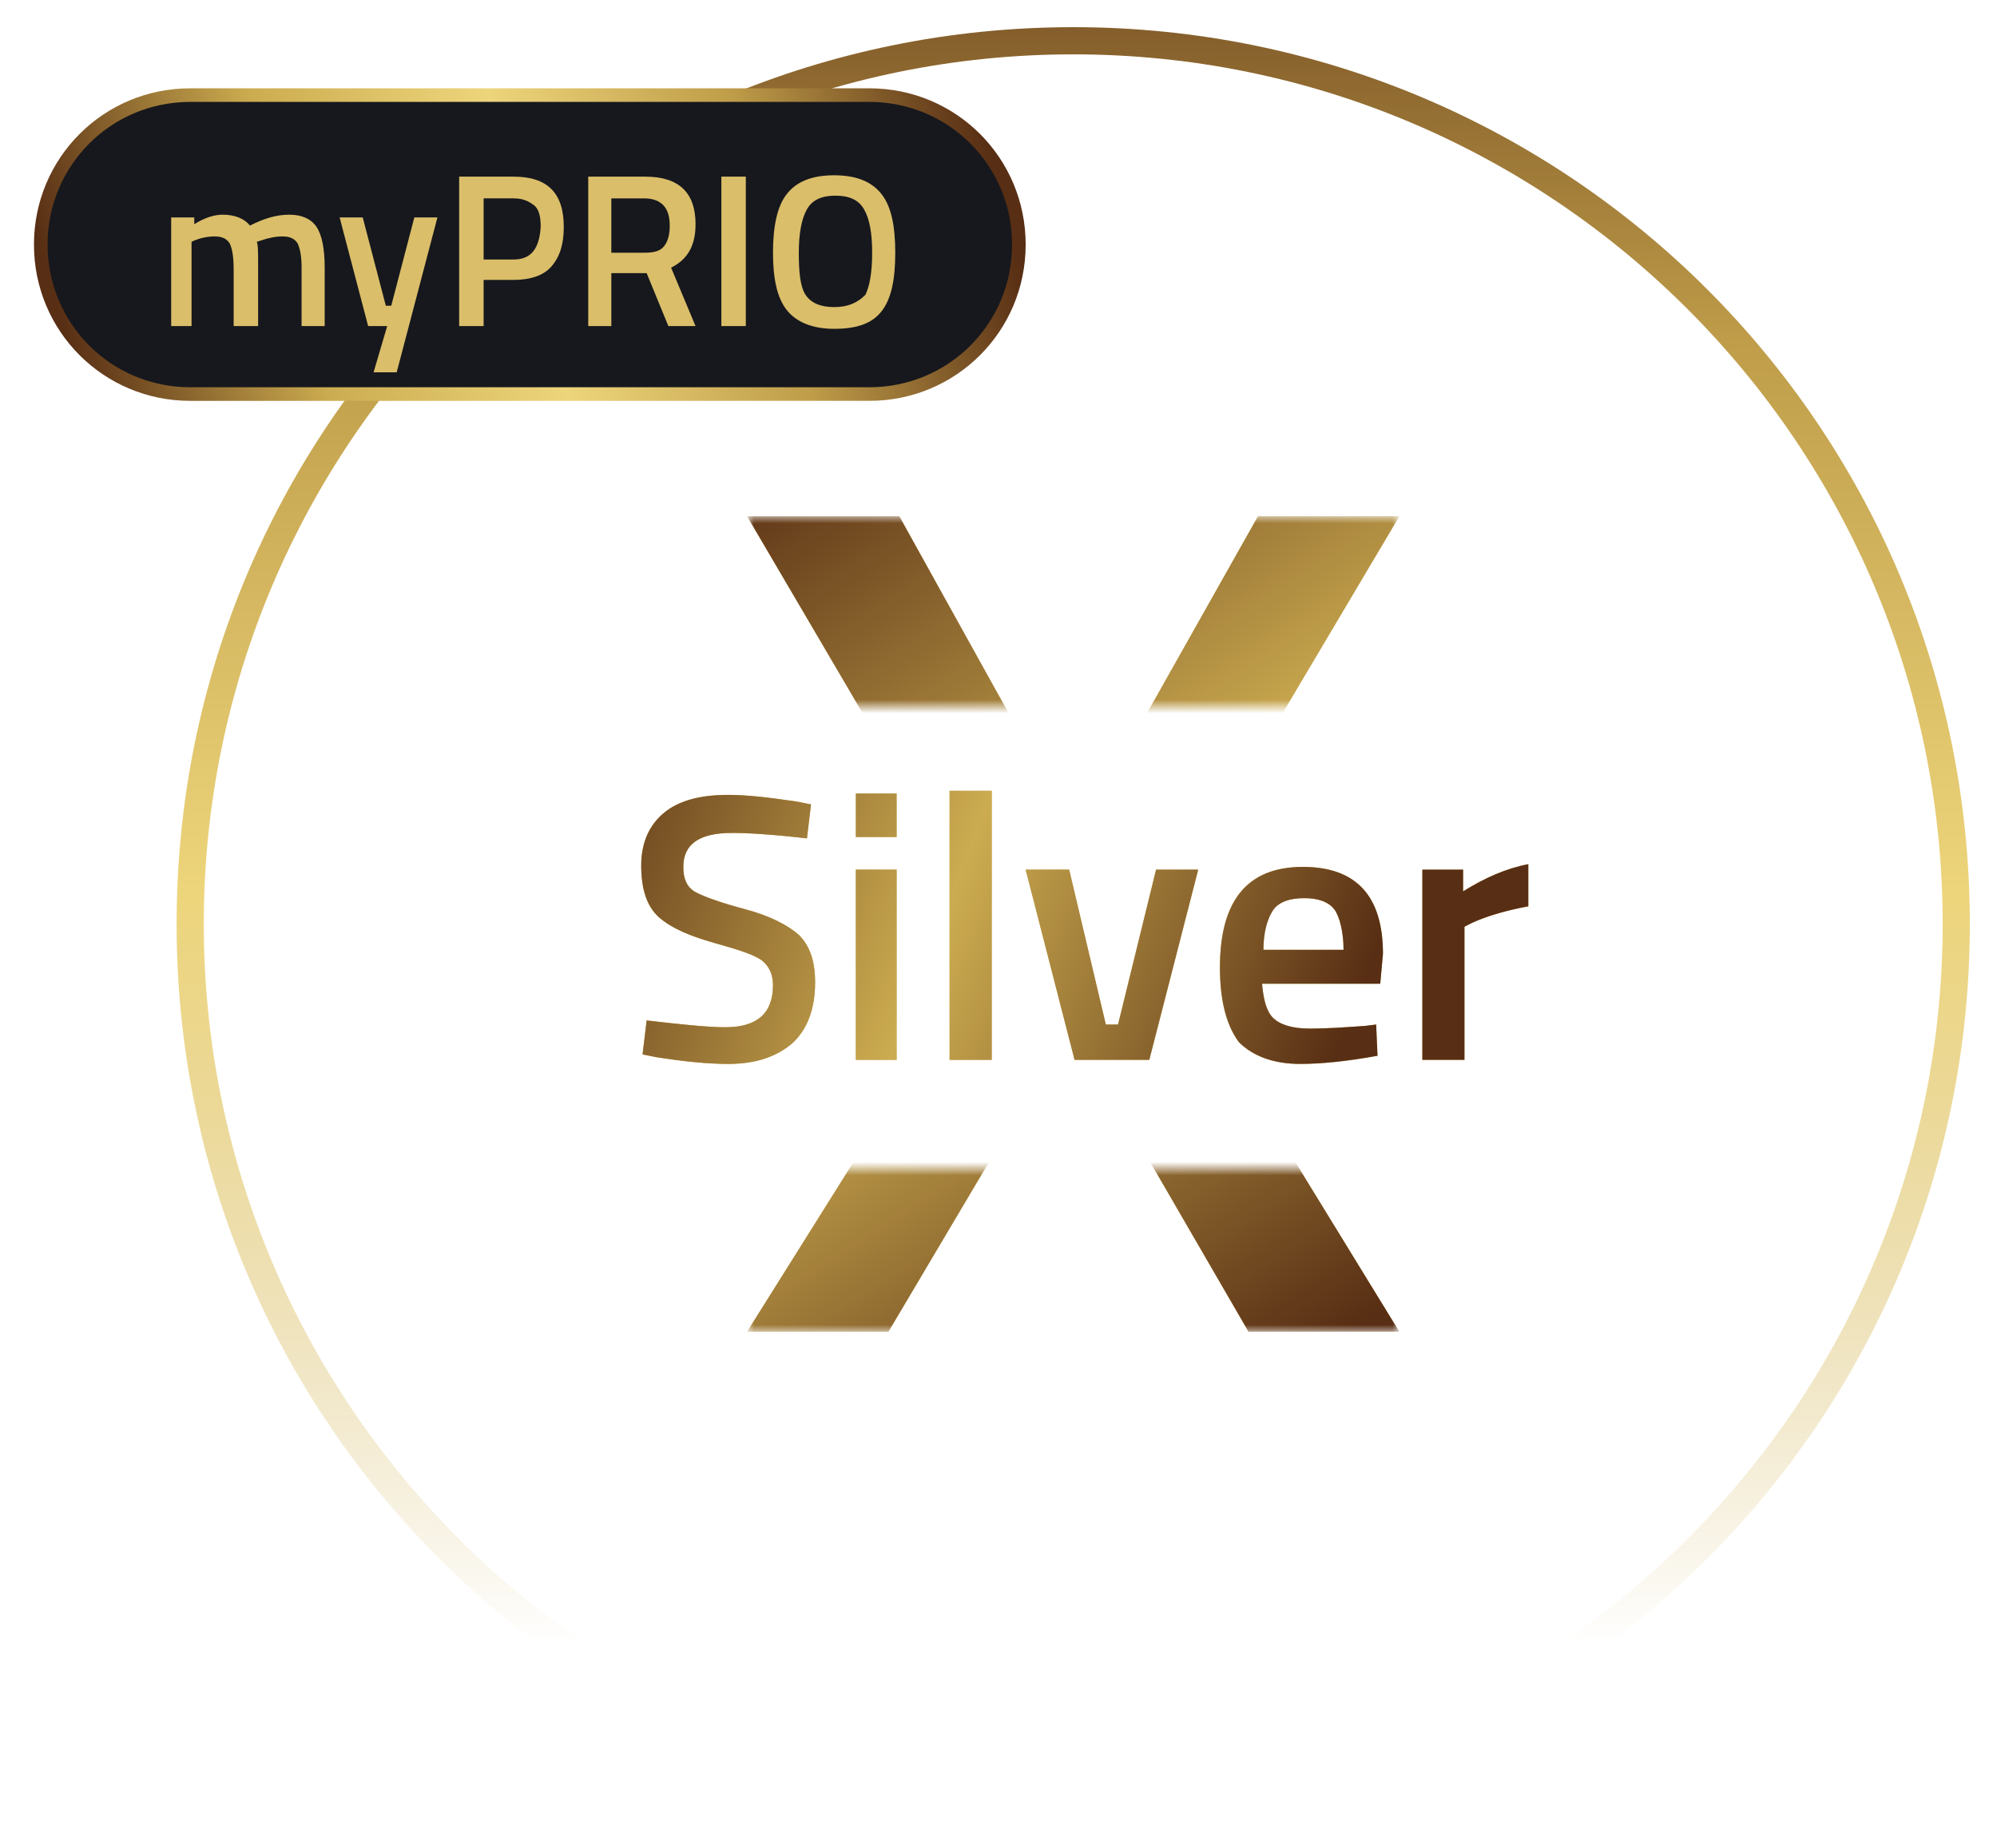
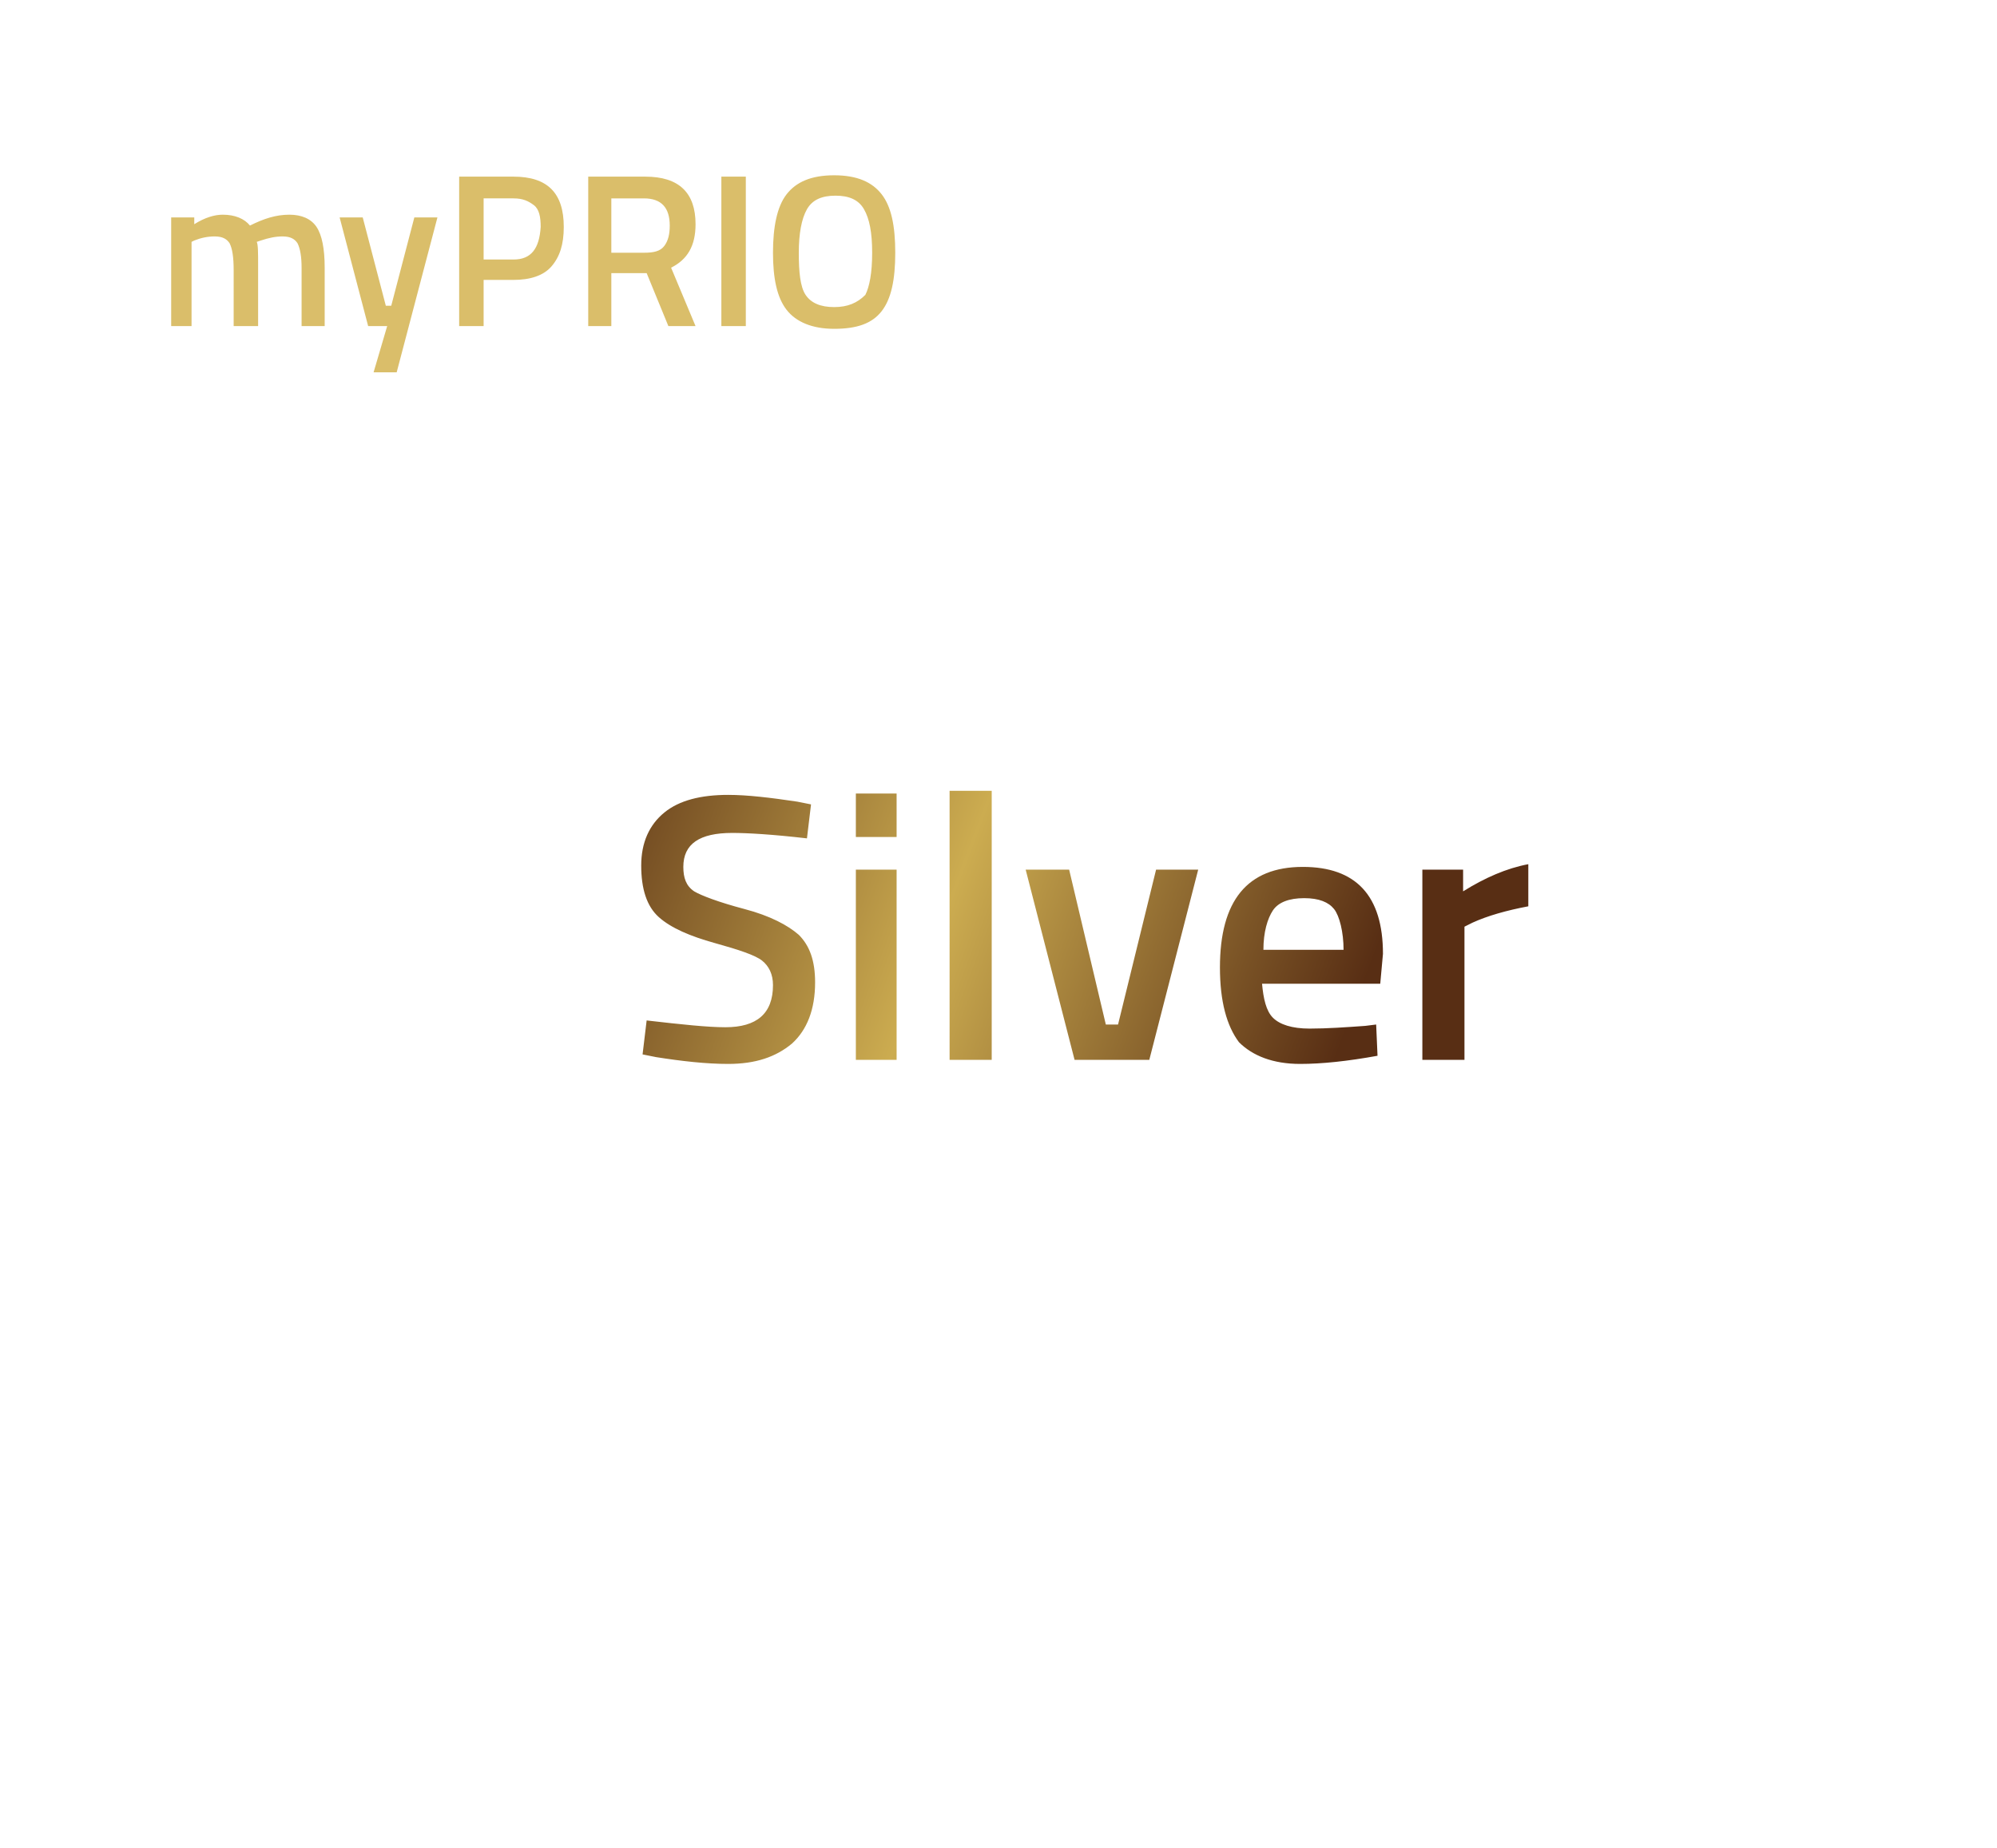
<svg xmlns="http://www.w3.org/2000/svg" version="1.1" id="Layer_1" x="0px" y="0px" viewBox="0 0 147 136" style="enable-background:new 0 0 147 136;" xml:space="preserve">
  <style type="text/css">
	.st0{fill:#CCAC50;}
	.st1{fill:url(#SVGID_1_);}
	.st2{filter:url(#Adobe_OpacityMaskFilter);}
	.st3{fill-rule:evenodd;clip-rule:evenodd;fill:#FFFFFF;}
	.st4{mask:url(#mask-4_1_);}
	.st5{fill:url(#SVGID_2_);}
	.st6{fill:url(#Circle_1_);}
	.st7{fill-rule:evenodd;clip-rule:evenodd;fill:#17181D;stroke:url(#Base_1_);}
	.st8{fill:#DABE6A;}
</style>
  <title>silver-x</title>
  <desc>Created with Sketch.</desc>
  <g id="Page-1">
    <g id="silver-x" transform="translate(-2, -2)">
      <g id="SILVER" transform="translate(3, 2)">
        <g id="Silver">
          <g>
-             <path id="path-2" class="st0" d="M52.6,78.3c2,0,3.5-0.5,4.7-1.5c1.1-1,1.7-2.5,1.7-4.5c0-1.6-0.4-2.7-1.2-3.5       c-0.8-0.7-2.1-1.4-4-1.9c-1.9-0.5-3.2-1-3.7-1.3c-0.6-0.4-0.8-1-0.8-1.8c0-1.7,1.2-2.5,3.6-2.5c1.1,0,2.9,0.1,5.5,0.4l0,0       l0.3-2.5l-1-0.2c-2-0.3-3.7-0.5-5.1-0.5c-2,0-3.6,0.4-4.7,1.3c-1.1,0.9-1.7,2.2-1.7,3.9s0.4,3,1.3,3.8s2.3,1.4,4.1,1.9       c1.8,0.5,3,0.9,3.5,1.3s0.8,1,0.8,1.8c0,2.1-1.2,3.1-3.5,3.1c-1.3,0-3.2-0.2-5.8-0.5l0,0l-0.3,2.5l1,0.2       C49.2,78.1,51,78.3,52.6,78.3z M65,61.6v-3.2H62v3.2H65z M65,78V64H62v14H65z M72,78V58.2h-3.1V78H72z M83.6,78l3.6-14h-3.1       l-2.8,11.4h-0.9L77.7,64h-3.2l3.6,14H83.6z M94.7,78.3c1.6,0,3.5-0.2,5.7-0.6l0,0l-0.1-2.3l-0.8,0.1c-1.4,0.1-2.8,0.2-4.1,0.2       s-2.2-0.3-2.7-0.8c-0.5-0.5-0.7-1.4-0.8-2.5l0,0h8.7l0.2-2.2c0-4.3-2-6.4-5.9-6.4c-4.1,0-6.1,2.5-6.1,7.4       c0,2.5,0.5,4.3,1.4,5.5C91.2,77.7,92.7,78.3,94.7,78.3z M97.9,69.9H92c0-1.3,0.3-2.3,0.7-2.9s1.2-0.9,2.3-0.9s1.8,0.3,2.2,0.8       S97.9,68.6,97.9,69.9L97.9,69.9z M106.8,78v-9.8l0.6-0.3c1.1-0.5,2.5-0.9,4.1-1.2l0,0v-3.1c-1.6,0.3-3.2,1-4.8,2l0,0V64h-3v14       H106.8z" />
-           </g>
+             </g>
          <g>
            <linearGradient id="SVGID_1_" gradientUnits="userSpaceOnUse" x1="-461.978" y1="974.743" x2="-460.988" y2="974.627" gradientTransform="matrix(65.464 0 0 -20.132 30278.736 19690.816)">
              <stop offset="0" style="stop-color:#582E14" />
              <stop offset="0.5" style="stop-color:#CCAC50" />
              <stop offset="1" style="stop-color:#582E14" />
            </linearGradient>
            <path class="st1" d="M52.6,78.3c2,0,3.5-0.5,4.7-1.5c1.1-1,1.7-2.5,1.7-4.5c0-1.6-0.4-2.7-1.2-3.5c-0.8-0.7-2.1-1.4-4-1.9       c-1.9-0.5-3.2-1-3.7-1.3c-0.6-0.4-0.8-1-0.8-1.8c0-1.7,1.2-2.5,3.6-2.5c1.1,0,2.9,0.1,5.5,0.4l0,0l0.3-2.5l-1-0.2       c-2-0.3-3.7-0.5-5.1-0.5c-2,0-3.6,0.4-4.7,1.3c-1.1,0.9-1.7,2.2-1.7,3.9s0.4,3,1.3,3.8s2.3,1.4,4.1,1.9c1.8,0.5,3,0.9,3.5,1.3       s0.8,1,0.8,1.8c0,2.1-1.2,3.1-3.5,3.1c-1.3,0-3.2-0.2-5.8-0.5l0,0l-0.3,2.5l1,0.2C49.2,78.1,51,78.3,52.6,78.3z M65,61.6v-3.2       H62v3.2H65z M65,78V64H62v14H65z M72,78V58.2h-3.1V78H72z M83.6,78l3.6-14h-3.1l-2.8,11.4h-0.9L77.7,64h-3.2l3.6,14H83.6z        M94.7,78.3c1.6,0,3.5-0.2,5.7-0.6l0,0l-0.1-2.3l-0.8,0.1c-1.4,0.1-2.8,0.2-4.1,0.2s-2.2-0.3-2.7-0.8c-0.5-0.5-0.7-1.4-0.8-2.5       l0,0h8.7l0.2-2.2c0-4.3-2-6.4-5.9-6.4c-4.1,0-6.1,2.5-6.1,7.4c0,2.5,0.5,4.3,1.4,5.5C91.2,77.7,92.7,78.3,94.7,78.3z        M97.9,69.9H92c0-1.3,0.3-2.3,0.7-2.9s1.2-0.9,2.3-0.9s1.8,0.3,2.2,0.8S97.9,68.6,97.9,69.9L97.9,69.9z M106.8,78v-9.8l0.6-0.3       c1.1-0.5,2.5-0.9,4.1-1.2l0,0v-3.1c-1.6,0.3-3.2,1-4.8,2l0,0V64h-3v14H106.8z" />
          </g>
        </g>
        <g id="X" transform="translate(52, 36)">
          <g id="Mask">
				</g>
          <defs>
            <filter id="Adobe_OpacityMaskFilter" filterUnits="userSpaceOnUse" x="2" y="2" width="48" height="60">
              <feColorMatrix type="matrix" values="1 0 0 0 0  0 1 0 0 0  0 0 1 0 0  0 0 0 1 0" />
            </filter>
          </defs>
          <mask maskUnits="userSpaceOnUse" x="2" y="2" width="48" height="60" id="mask-4_1_">
            <g class="st2">
-               <path id="path-3_1_" class="st3" d="M50,50v12H2V50H50z M50,2v14H2V2H50z" />
-             </g>
+               </g>
          </mask>
          <g class="st4">
            <g>
              <polygon id="path-6" class="st0" points="12.4,62 25.8,39.4 38.9,62 50,62 31.9,32.5 50,2 39.6,2 26.3,25.6 13.2,2 2,2         20.2,33 2,62       " />
            </g>
            <g>
              <linearGradient id="SVGID_2_" gradientUnits="userSpaceOnUse" x1="-511.047" y1="969.12" x2="-510.414" y2="967.899" gradientTransform="matrix(48 0 0 -60 24540 58140)">
                <stop offset="0" style="stop-color:#582E14" />
                <stop offset="0.5" style="stop-color:#CCAC50" />
                <stop offset="1" style="stop-color:#582E14" />
              </linearGradient>
-               <polygon class="st5" points="12.4,62 25.8,39.4 38.9,62 50,62 31.9,32.5 50,2 39.6,2 26.3,25.6 13.2,2 2,2 20.2,33 2,62               " />
            </g>
          </g>
        </g>
        <linearGradient id="Circle_1_" gradientUnits="userSpaceOnUse" x1="-464.939" y1="1012.069" x2="-464.939" y2="1013.293" gradientTransform="matrix(132 0 0 -132 61450 133740)">
          <stop offset="0" style="stop-color:#582E14;stop-opacity:0" />
          <stop offset="0.159" style="stop-color:#CCAC50;stop-opacity:0" />
          <stop offset="0.501" style="stop-color:#EDD57B" />
          <stop offset="0.749" style="stop-color:#BF9D49" />
          <stop offset="1" style="stop-color:#582E14" />
        </linearGradient>
-         <path id="Circle" class="st6" d="M78,134c-36.5,0-66-29.5-66-66S41.5,2,78,2s66,29.5,66,66S114.5,134,78,134z M78,132     c35.3,0,64-28.7,64-64S113.3,4,78,4S14,32.7,14,68S42.7,132,78,132z" />
        <g id="PRIO" transform="translate(0, 4)">
          <linearGradient id="Base_1_" gradientUnits="userSpaceOnUse" x1="-462.472" y1="974.459" x2="-461.472" y2="974.541" gradientTransform="matrix(72 0 0 -22 33300 21453)">
            <stop offset="0" style="stop-color:#582E14" />
            <stop offset="0.257" style="stop-color:#CCAC50" />
            <stop offset="0.501" style="stop-color:#EDD57B" />
            <stop offset="0.749" style="stop-color:#BF9D49" />
            <stop offset="1" style="stop-color:#582E14" />
          </linearGradient>
-           <path id="Base" class="st7" d="M13,3h50c6.1,0,11,4.9,11,11l0,0c0,6.1-4.9,11-11,11H13C6.9,25,2,20.1,2,14l0,0C2,7.9,6.9,3,13,3      z" />
          <path id="myPRIO" class="st8" d="M13.1,20v-6.2l0.2-0.1c0.5-0.2,1-0.3,1.5-0.3c0.6,0,0.9,0.2,1.1,0.5c0.2,0.4,0.3,1,0.3,2l0,0      V20H18l0-4.4c0-1,0-1.6-0.1-1.8l0,0l0.3-0.1c0.6-0.2,1.1-0.3,1.6-0.3c0.6,0,0.9,0.2,1.1,0.5c0.2,0.4,0.3,1,0.3,1.8l0,0V20h1.7      v-4.3c0-1.4-0.2-2.4-0.6-3s-1.1-0.9-2-0.9c-1,0-1.9,0.3-2.9,0.8c-0.4-0.5-1.1-0.8-2-0.8c-0.6,0-1.3,0.2-2.1,0.7l0,0V12h-1.7v8      H13.1z M28.2,23.4l3-11.4h-1.7l-1.7,6.5h-0.4L25.7,12H24l2.1,8h1.4l-1,3.4H28.2z M34.6,20v-3.4h2.2c1.2,0,2.2-0.3,2.8-1      c0.6-0.7,0.9-1.6,0.9-2.9c0-2.5-1.2-3.7-3.7-3.7l0,0h-4v11H34.6z M36.8,15.1h-2.2v-4.5h2.2c0.7,0,1.1,0.2,1.5,0.5      s0.5,0.9,0.5,1.6C38.7,14.3,38.1,15.1,36.8,15.1L36.8,15.1z M44,20v-3.9h2.6l1.6,3.9h2l-1.8-4.3c1.2-0.6,1.8-1.6,1.8-3.2      c0-2.3-1.2-3.5-3.7-3.5l0,0h-4.2v11H44z M46.4,14.6H44v-4h2.4c1.3,0,1.9,0.7,1.9,2c0,0.6-0.1,1.1-0.4,1.5S47.1,14.6,46.4,14.6      L46.4,14.6z M53.9,20V9h-1.8v11H53.9z M60.4,20.2c1.7,0,2.8-0.4,3.5-1.3c0.7-0.9,1-2.3,1-4.3s-0.3-3.4-1-4.3s-1.8-1.4-3.5-1.4      s-2.8,0.5-3.5,1.4c-0.7,0.9-1,2.4-1,4.3s0.3,3.3,1,4.2C57.6,19.7,58.8,20.2,60.4,20.2z M60.4,18.6c-1,0-1.7-0.3-2.1-0.9      c-0.4-0.6-0.5-1.7-0.5-3.1s0.2-2.5,0.6-3.2s1.1-1,2.1-1s1.7,0.3,2.1,1s0.6,1.7,0.6,3.2c0,1.5-0.2,2.5-0.5,3.1      C62.1,18.3,61.4,18.6,60.4,18.6z" />
        </g>
      </g>
    </g>
  </g>
</svg>